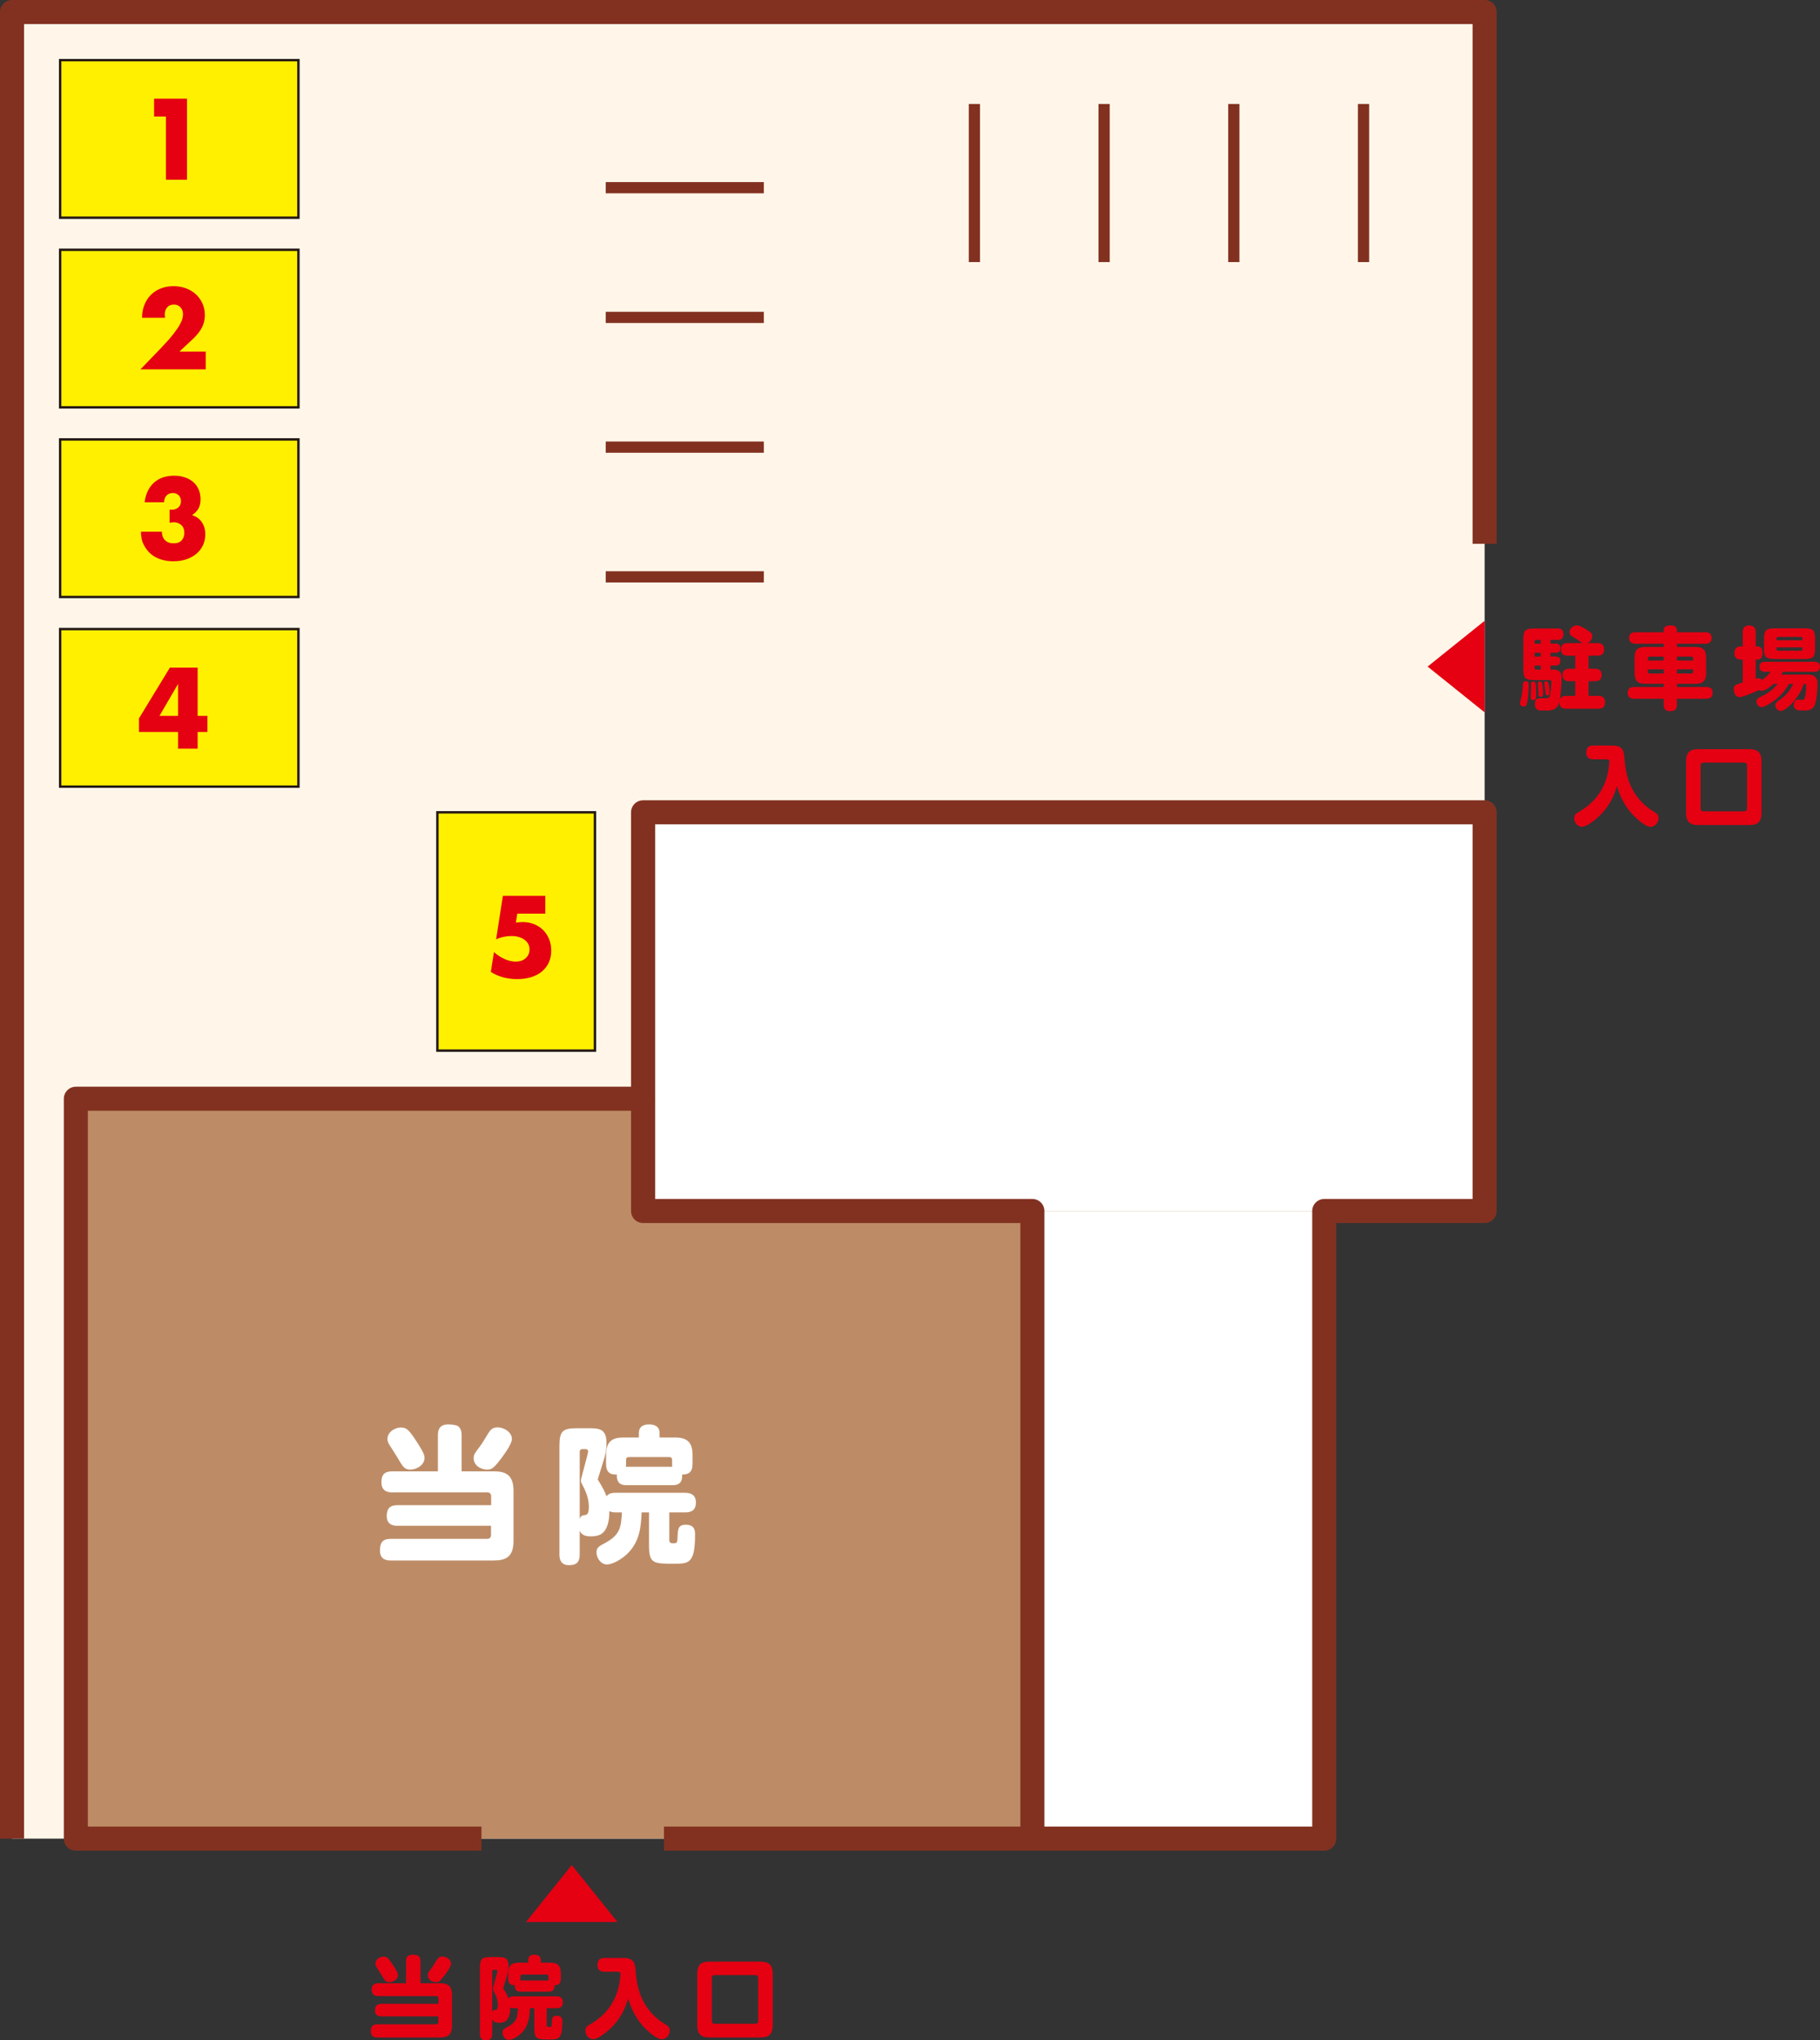
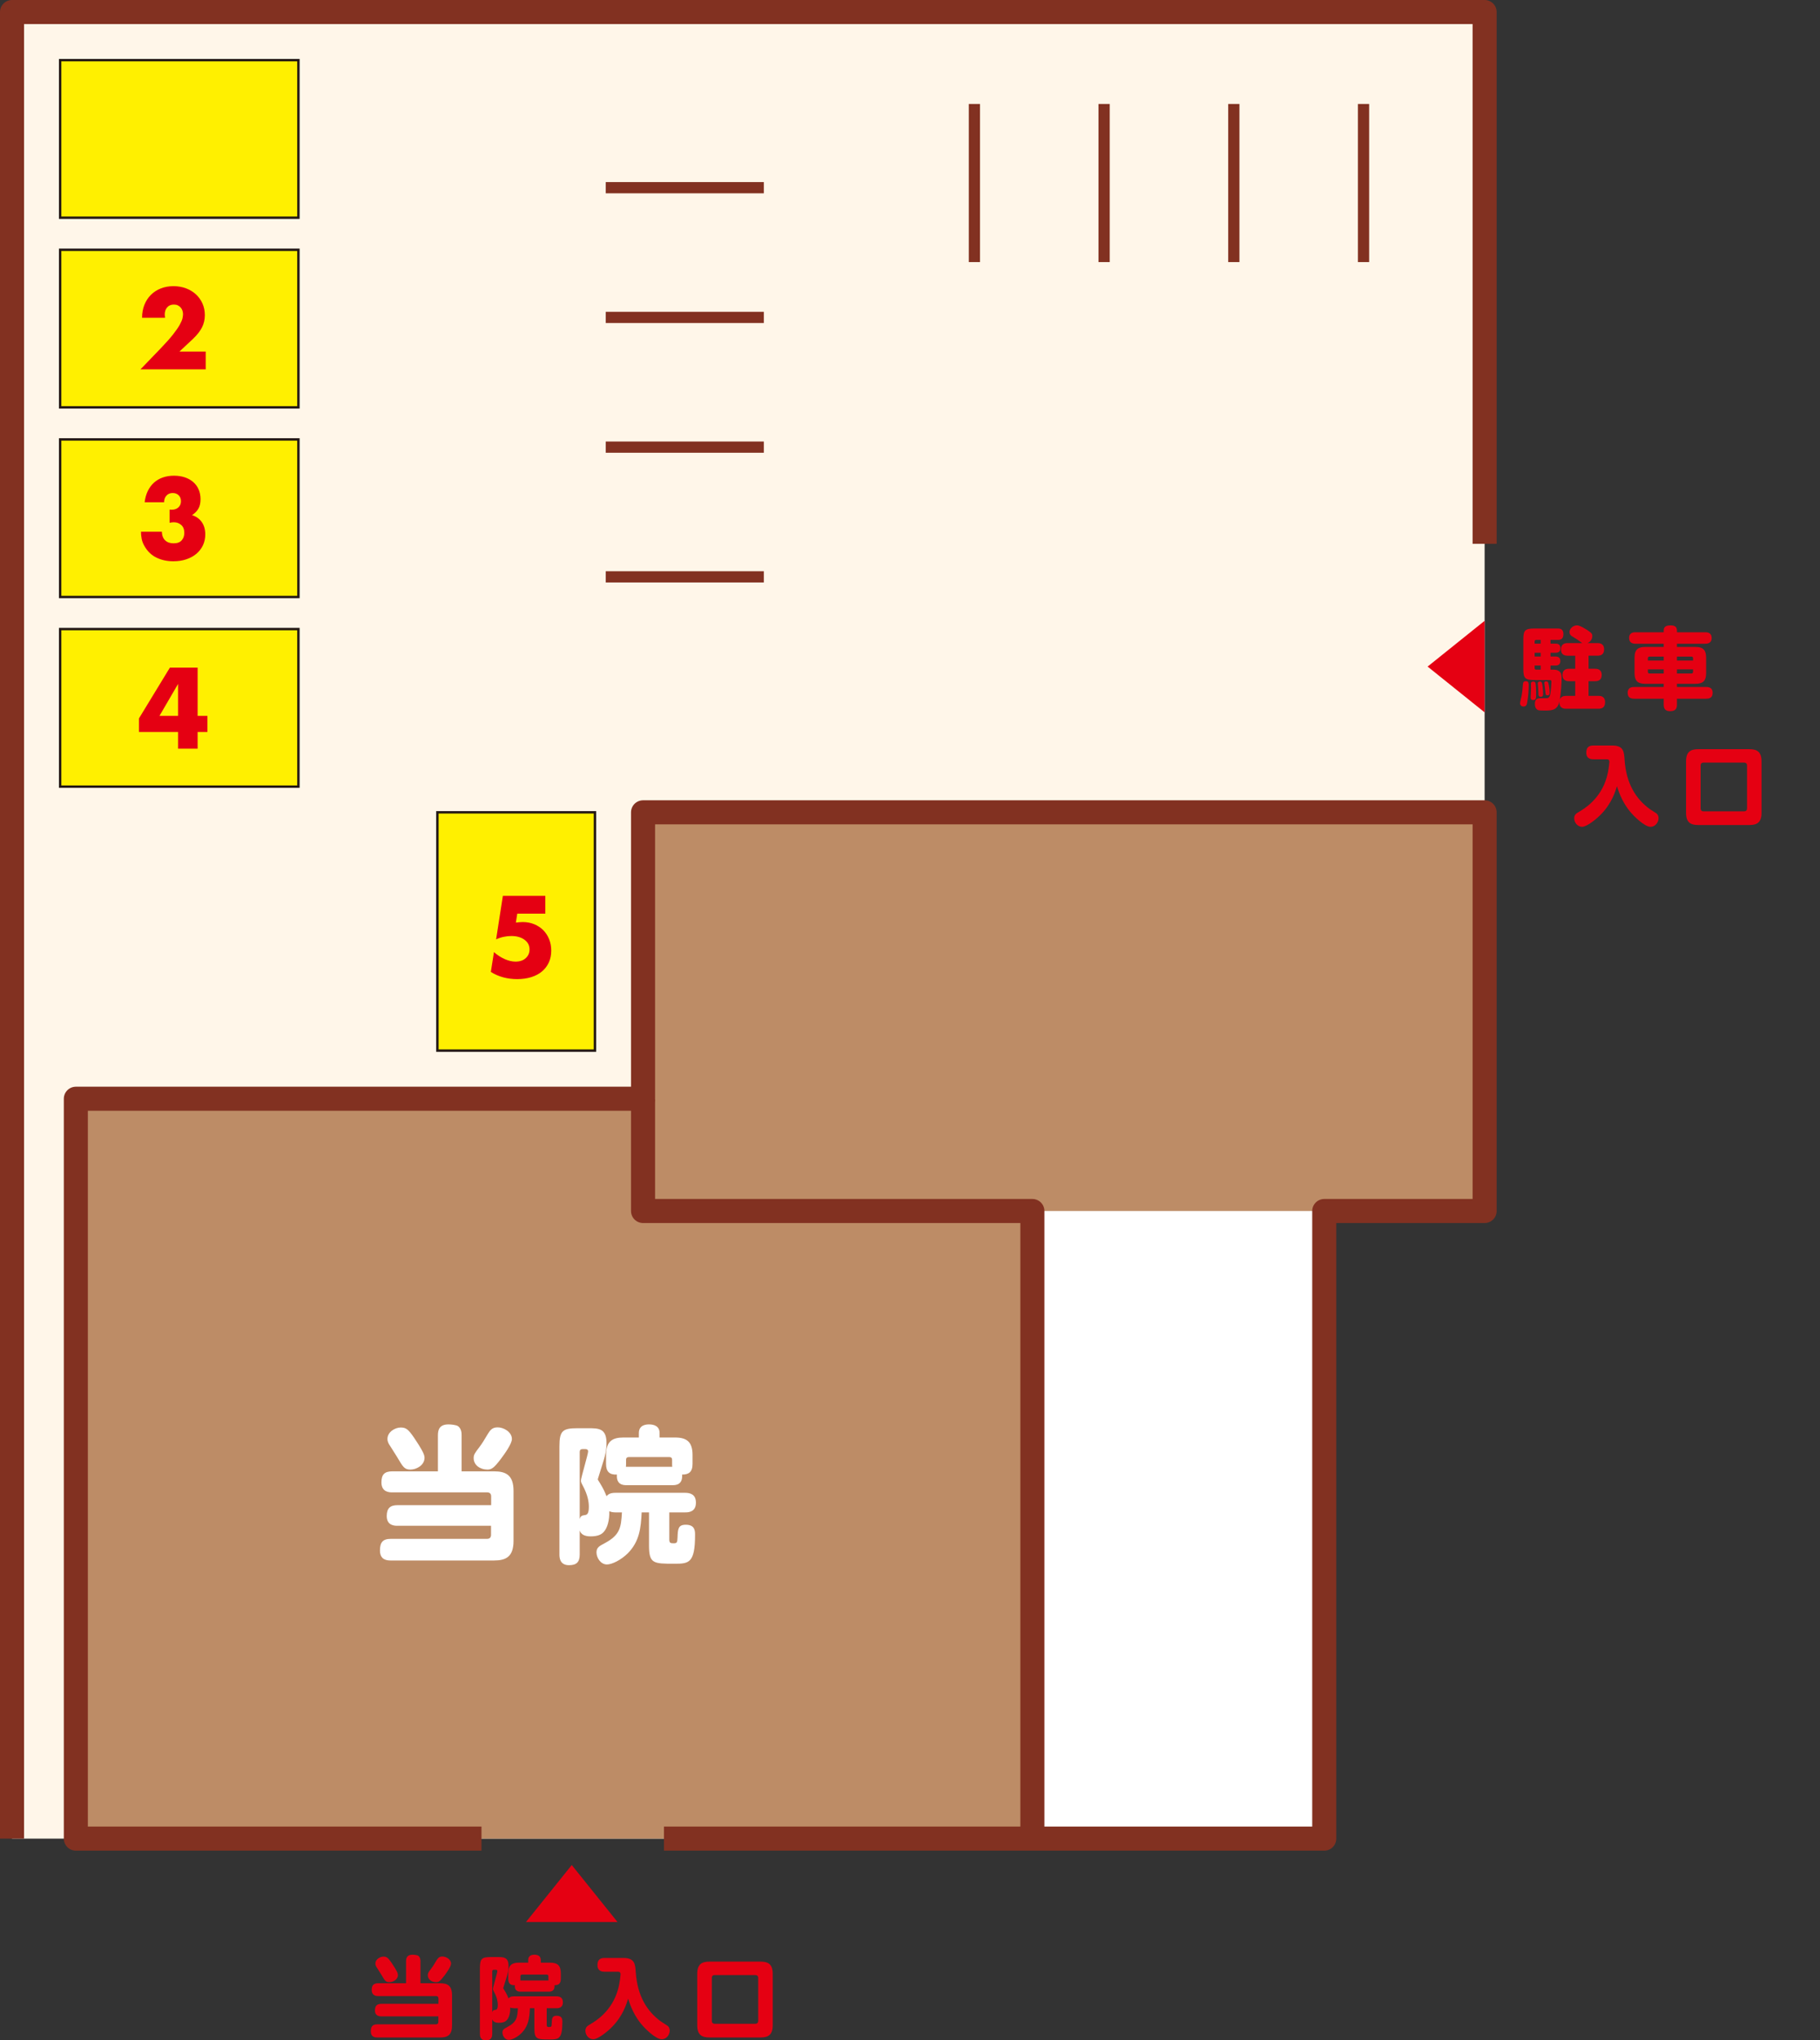
<svg xmlns="http://www.w3.org/2000/svg" id="_レイヤー_1" viewBox="0 0 321.695 360.614">
  <rect x="0" y="0" width="321.695" height="360.614" fill="#333333" stroke="none" />
  <defs>
    <style>.cls-1{fill:#e50012;}.cls-1,.cls-2,.cls-3,.cls-4{stroke-width:0px;}.cls-2{fill:#fff6e9;}.cls-3{fill:#fff;}.cls-5{stroke-width:1.984px;}.cls-5,.cls-6{fill:none;stroke:#823121;}.cls-7{fill:#fff000;stroke:#231815;stroke-miterlimit:10;stroke-width:.425px;}.cls-6{stroke-linejoin:round;stroke-width:4.252px;}.cls-4{fill:#bd8c66;}</style>
  </defs>
  <polygon class="cls-2" points="2.126 2.126 2.126 324.965 234.068 324.965 234.068 214.037 262.415 214.037 262.415 2.126 2.126 2.126" />
  <polygon class="cls-4" points="262.415 143.573 113.663 143.573 113.663 194.195 13.406 194.195 13.406 324.965 234.068 324.965 234.068 214.037 262.415 214.037 262.415 143.573" />
  <polyline class="cls-6" points="2.126 324.965 2.126 2.126 262.415 2.126 262.415 96.117" />
-   <rect class="cls-3" x="115.789" y="143.573" width="146.625" height="70.464" />
  <rect class="cls-3" x="182.479" y="214.037" width="51.589" height="110.928" />
  <polyline class="cls-6" points="85.103 324.965 13.406 324.965 13.406 194.195 113.663 194.195 113.663 143.573 262.415 143.573 262.415 214.037 234.068 214.037 234.068 324.965 117.361 324.965" />
  <polyline class="cls-6" points="182.479 324.965 182.479 214.037 113.663 214.037 113.663 194.326" />
  <path class="cls-3" d="m70.228,269.671c-.416,0-1.872,0-1.872-1.716,0-1.404.649-1.925,1.897-1.925h16.562v-1.56c0-.442-.233-.702-.701-.702h-16.771c-.468,0-1.924,0-1.924-1.769,0-1.352.521-1.949,1.924-1.949h8.061v-6.371c0-1.04.312-1.924,1.872-1.924.39,0,1.404.078,1.716.338.599.469.599,1.248.599,1.586v6.371h5.72c2.133,0,3.458.676,3.458,3.458v8.84c0,2.809-1.352,3.458-3.458,3.458h-18.227c-.624,0-1.924-.052-1.924-1.768,0-1.404.468-2.055,1.924-2.055h17.005c.442,0,.702-.233.702-.701v-1.612h-16.562Zm2.99-15.522c1.638,2.443,1.819,3.042,1.819,3.51,0,1.326-1.456,2.08-2.47,2.08-1.066,0-1.3-.39-2.418-2.288-.053-.104-1.04-1.638-1.196-1.898-.234-.338-.468-.728-.468-1.222,0-1.274,1.378-2.028,2.34-2.028.936,0,1.352.312,2.393,1.847Zm17.264.182c0,.832-1.222,2.548-1.924,3.484-1.3,1.742-1.742,1.924-2.418,1.924-1.222,0-2.418-.754-2.418-2.028,0-.598.182-.857,1.014-1.95.572-.779.65-.909,1.534-2.392.364-.572.729-1.092,1.664-1.092,1.066-.026,2.548.806,2.548,2.054Z" />
  <path class="cls-3" d="m108.787,267.304c-.339,0-.78-.052-1.093-.208.052,1.56-.338,2.99-.987,3.666-.391.442-1.015.78-2.314.78-1.014,0-1.69-.312-1.924-1.04v4.238c0,1.378-.599,1.897-1.898,1.897-1.69,0-1.69-1.456-1.69-1.897v-19.085c0-2.809.572-3.225,3.251-3.225h1.819c1.82,0,3.25,0,3.25,2.601,0,1.248-.182,2.184-.832,4.134-.077.261-.702,2.236-.702,2.263,0,.104.026.155.364.676.677,1.118.91,1.664,1.17,2.34.339-.39.729-.598,1.587-.598h12.324c.832,0,1.897.233,1.897,1.742,0,1.716-1.43,1.716-1.897,1.716h-2.809v4.784c0,.624.208.676.754.676.572,0,.677-.104.702-1.04.052-1.481.104-2.236,1.456-2.236,1.639,0,1.639,1.118,1.639,1.795,0,5.018-1.118,5.096-3.641,5.096-3.718,0-4.498,0-4.498-3.25v-5.824h-1.3c-.13,2.782-.391,5.122-2.418,7.202-1.223,1.222-2.835,2.002-3.719,2.002-1.118,0-1.846-1.196-1.846-2.132,0-.858.494-1.118,1.43-1.612,2.782-1.481,2.912-2.834,3.068-5.46h-1.144Zm-6.318,1.17c.13-.442.312-.624.806-.676.39-.052.806-.078.806-1.456,0-.858-.155-2.08-1.117-3.849-.209-.39-.286-.571-.286-.832,0-.416,1.273-4.654,1.273-5.122,0-.312-.208-.416-.468-.416h-.546c-.312,0-.468.183-.468.468v11.883Zm4.654-11.311c0-2.444,1.144-3.094,3.067-3.094h2.73v-.78c0-1.534,1.456-1.534,1.82-1.534.884,0,1.846.312,1.846,1.534v.78h2.73c2.054,0,3.094.754,3.094,3.094v1.561c0,1.456-.676,1.897-1.846,1.897.155,1.872-1.248,1.872-1.639,1.872h-8.242c-.39,0-1.794,0-1.638-1.872-1.326.053-1.924-.52-1.924-1.897v-1.561Zm3.535,1.561c0,.208,0,.286-.025.52h8.19c-.026-.156-.026-.26-.026-.52v-.729c0-.312-.182-.468-.494-.468h-7.15c-.338,0-.494.182-.494.468v.729Z" />
  <line class="cls-5" x1="107.069" y1="33.174" x2="135.013" y2="33.174" />
  <line class="cls-5" x1="107.069" y1="56.101" x2="135.013" y2="56.101" />
  <line class="cls-5" x1="107.069" y1="79.028" x2="135.013" y2="79.028" />
  <line class="cls-5" x1="107.069" y1="101.955" x2="135.013" y2="101.955" />
  <line class="cls-5" x1="172.231" y1="46.321" x2="172.231" y2="18.376" />
  <line class="cls-5" x1="195.158" y1="46.321" x2="195.158" y2="18.376" />
  <line class="cls-5" x1="218.085" y1="46.321" x2="218.085" y2="18.376" />
  <line class="cls-5" x1="241.012" y1="46.321" x2="241.012" y2="18.376" />
  <rect class="cls-7" x="10.63" y="10.63" width="42.118" height="27.849" />
-   <path class="cls-1" d="m29.327,20.594h-2.09v-3.154h5.813v14.326h-3.724v-11.172Z" />
  <rect class="cls-7" x="10.63" y="44.148" width="42.118" height="27.849" />
  <path class="cls-1" d="m36.358,65.284h-11.533l3.553-3.686c.938-.975,1.672-1.802,2.204-2.479.532-.677.928-1.25,1.188-1.719s.421-.849.484-1.14.095-.539.095-.741c0-.215-.035-.424-.104-.627s-.174-.383-.313-.542c-.14-.158-.307-.285-.503-.38-.197-.095-.428-.143-.693-.143-.507,0-.903.165-1.188.494-.285.33-.428.741-.428,1.235,0,.14.019.342.057.608h-4.065c0-.836.136-1.596.408-2.28s.655-1.273,1.149-1.767,1.08-.874,1.758-1.14c.677-.266,1.422-.399,2.232-.399.798,0,1.535.127,2.213.38.678.254,1.264.608,1.758,1.064.494.456.88.998,1.159,1.625.278.627.418,1.308.418,2.042,0,.786-.168,1.511-.504,2.176-.335.665-.871,1.346-1.605,2.042l-2.375,2.223h4.637v3.154Z" />
  <rect class="cls-7" x="10.63" y="77.666" width="42.118" height="27.849" />
  <path class="cls-1" d="m29.973,90.063c.102.013.188.019.257.019h.181c.469,0,.849-.139,1.14-.418.291-.278.438-.639.438-1.083,0-.43-.137-.779-.409-1.045s-.624-.399-1.054-.399c-.456,0-.824.152-1.103.456s-.418.697-.418,1.178h-3.438c.088-.747.275-1.412.561-1.995.284-.583.648-1.074,1.092-1.473s.963-.703,1.559-.912c.595-.209,1.254-.313,1.976-.313.709,0,1.352.098,1.929.294.576.197,1.07.475,1.481.836.412.361.729.798.95,1.311.222.513.333,1.086.333,1.72,0,.684-.13,1.245-.39,1.682s-.631.814-1.111,1.13c.734.228,1.308.636,1.719,1.226.412.589.618,1.314.618,2.175,0,.709-.14,1.355-.418,1.938-.279.583-.669,1.083-1.169,1.501s-1.096.741-1.786.969-1.447.342-2.271.342c-1.102,0-2.097-.215-2.982-.646-.887-.43-1.597-1.114-2.128-2.052-.241-.418-.402-.836-.484-1.254-.083-.418-.124-.842-.124-1.273h3.687c.024.672.221,1.182.589,1.53.367.349.861.522,1.481.522.658,0,1.141-.177,1.444-.532.304-.354.456-.792.456-1.311,0-.62-.184-1.089-.551-1.406-.368-.316-.805-.475-1.312-.475-.127,0-.247.01-.361.028-.113.019-.24.042-.38.067v-2.337Z" />
  <rect class="cls-7" x="10.63" y="111.185" width="42.118" height="27.849" />
  <path class="cls-1" d="m34.932,126.526h1.729v2.85h-1.729v2.945h-3.458v-2.945h-6.916v-2.394l5.473-8.987h4.901v8.531Zm-3.458,0v-5.643l-3.287,5.643h3.287Z" />
  <rect class="cls-7" x="77.311" y="143.573" width="27.849" height="42.118" />
  <path class="cls-1" d="m96.39,161.482h-4.959l-.247,1.577c.229-.025.438-.047.627-.066.19-.019.387-.028.59-.028.722,0,1.393.126,2.014.38.62.253,1.152.602,1.596,1.045.443.444.792.976,1.045,1.596.254.621.38,1.298.38,2.033,0,.773-.142,1.47-.427,2.09s-.688,1.149-1.207,1.586-1.152.773-1.899,1.007c-.748.234-1.577.352-2.489.352-.861,0-1.682-.104-2.461-.313-.778-.209-1.51-.529-2.194-.959l.551-3.496c.634.545,1.279.959,1.938,1.245.658.285,1.285.427,1.881.427.76,0,1.361-.206,1.805-.617s.665-.921.665-1.53c0-.709-.298-1.282-.893-1.719-.596-.437-1.375-.656-2.337-.656-.431,0-.874.048-1.33.143-.456.095-.906.244-1.349.447l1.196-7.695h7.505v3.154Z" />
  <path class="cls-1" d="m270.208,121.06c0,.933-.079,2.103-.269,3.067-.063.364-.127.743-.648.743-.427,0-.616-.285-.616-.569,0-.206.237-1.106.269-1.28.127-.648.127-.775.222-1.897.031-.49.095-.728.585-.728.458,0,.458.475.458.664Zm12.141-7.398c.269,0,1.186,0,1.186,1.106,0,1.027-.743,1.123-1.186,1.123h-1.564v2.308h1.153c.237,0,1.17,0,1.17,1.091,0,1.106-.901,1.106-1.17,1.106h-1.153v2.593h1.738c.301,0,1.186,0,1.186,1.138,0,1.043-.727,1.138-1.186,1.138h-5.707c-.284,0-1.186,0-1.186-1.123,0-.063,0-.142.017-.221-.017.047-.048.19-.095.364-.38,1.296-1.486,1.296-2.435,1.296-1.139,0-1.281-.032-1.486-.222-.222-.189-.332-.49-.332-.948,0-.743.316-1.012,1.027-1.012h1.044c.221,0,.521-.047.664-.759.078-.379.189-1.865.189-2.087,0-.363-.127-.363-.427-.363h-2.593c-1.628,0-1.944-.301-1.944-1.96v-5.185c0-1.628.284-1.96,1.944-1.96h4.142c.301,0,.996,0,.996.996s-.664,1.012-.996,1.012h-1.28v.664h.885c.19,0,.87,0,.87.791,0,.822-.664.822-.87.822h-.885v.664h.838c.221,0,.9,0,.9.791,0,.806-.663.806-.9.806h-.838v.727h.332c.553,0,.68.016.996.158.489.237.632.601.632,1.233,0,1.012-.126,2.877-.316,3.873.19-.506.664-.632,1.106-.632h1.613v-2.593h-1.075c-.253,0-1.17,0-1.17-1.09,0-1.107.901-1.107,1.17-1.107h1.075v-2.308h-1.328c-.269,0-1.186,0-1.186-1.107,0-1.027.743-1.122,1.186-1.122h2.576c-.157-.095-.79-.569-.916-.648-.111-.063-.901-.553-1.028-.648-.174-.142-.315-.364-.315-.648,0-.585.616-1.186,1.296-1.186.222,0,.537,0,1.802.791.933.601.933.806.933,1.091,0,.585-.363,1.059-.869,1.249h1.771Zm-10.907,7.224c.031.237.079.98.079,1.739,0,.711,0,1.107-.506,1.107-.316,0-.459-.158-.459-.443,0-.237.063-1.423.063-1.691,0-.126-.031-.727-.016-.838.047-.285.348-.3.379-.3.396,0,.427.237.459.427Zm-.19-7.129h1.075v-.664h-.79c-.189,0-.285.111-.285.3v.364Zm1.075,1.612h-1.075v.664h1.075v-.664Zm-1.075,2.261v.442c0,.19.096.285.285.285h.79v-.727h-1.075Zm1.344,3.256c.017.095.158.901.158,1.676,0,.3,0,.585-.411.585-.427,0-.427-.222-.427-.917,0-.142-.031-.664-.062-.964,0-.079-.048-.379-.048-.427,0-.379.301-.379.38-.379.205,0,.332.047.41.427Zm1.154.158c.143.711.158,1.154.158,1.344,0,.253,0,.506-.379.506-.332,0-.349-.143-.396-.791-.016-.221-.174-1.28-.174-1.407,0-.222.221-.269.315-.269.349,0,.38.111.475.617Z" />
  <path class="cls-1" d="m294.07,114.342v-.569h-4.979c-.537,0-1.138-.158-1.138-1.027,0-.996.885-.996,1.138-.996h4.979v-.348c0-.791.696-.87,1.265-.87.364,0,1.075.079,1.075.87v.348h4.995c.521,0,1.139.143,1.139,1.012,0,1.012-.87,1.012-1.139,1.012h-4.995v.569h3.272c1.201,0,1.881.411,1.881,1.881v2.766c0,1.455-.664,1.865-1.881,1.865h-3.272v.569h5.169c.664,0,1.139.237,1.139,1.043,0,.948-.712,1.027-1.139,1.027h-5.169v1.043c0,.901-.427,1.154-1.265,1.154-.964,0-1.075-.68-1.075-1.154v-1.043h-5.217c-.663,0-1.153-.237-1.153-1.043,0-.996.806-1.027,1.153-1.027h5.217v-.569h-3.272c-1.186,0-1.881-.395-1.881-1.865v-2.766c0-1.502.712-1.881,1.881-1.881h3.272Zm0,1.707h-2.497c-.206,0-.301.111-.301.285v.411h2.798v-.696Zm0,2.988v-.727h-2.798v.427c0,.19.11.3.301.3h2.497Zm2.34-2.988v.696h2.846v-.411c0-.189-.111-.285-.285-.285h-2.561Zm0,2.988h2.561c.174,0,.285-.11.285-.3v-.427h-2.846v.727Z" />
-   <path class="cls-1" d="m313.507,120.871c-.396.348-1.392,1.217-2.103,1.217-.237,0-.363-.079-.442-.126,0,0-2.83,1.249-3.446,1.249-1.075,0-1.075-1.328-1.075-1.375,0-.475.253-.696.396-.791.189-.111.3-.143,1.201-.411v-4.062h-.363c-.965,0-1.106-.728-1.106-1.123,0-.68.284-1.201,1.106-1.201h.363v-2.529c0-.269,0-1.17,1.138-1.17,1.06,0,1.154.727,1.154,1.17v2.529h.38c.11,0,.838.063.838,1.012,0,.569-.095,1.312-.838,1.312h-.38v3.367c.174-.048.285-.063.427-.063.442,0,.585.174.68.3.886-.569,1.249-1.059,1.534-1.438h-.996c-.222,0-.98,0-.98-.885s.743-.885.98-.885h8.741c.222,0,.98,0,.98.885s-.759.885-.98.885h-5.58c-.079.174-.11.221-.269.49h4.584c.522,0,.901,0,1.328.363.442.379.475.854.475,1.202,0,.933-.127,3.02-.506,3.857-.38.838-1.027.933-2.071.933-.806,0-1.628-.032-1.628-1.012,0-.569.379-.917.79-.917.111,0,.601.047.696.047.379,0,.474-.316.537-.648.11-.506.189-1.312.189-1.834,0-.348-.126-.348-.442-.348-.475,1.612-1.612,3.098-2.656,4-.806.695-1.106.774-1.406.774-.617,0-.949-.553-.949-.964,0-.427.127-.538,1.233-1.344.363-.269,1.28-1.075,1.913-2.466h-.728c-.711,1.296-1.771,2.418-3.004,3.225-.458.3-1.406.885-1.865.885-.521,0-.885-.506-.885-.98,0-.506.348-.664.68-.822.807-.379,2.213-1.154,3.035-2.308h-.68Zm7.319-6.355c0,1.644-.301,1.96-1.961,1.96h-5.105c-1.66,0-1.96-.316-1.96-1.96v-1.502c0-1.628.3-1.96,1.96-1.96h5.105c1.629,0,1.961.285,1.961,1.96v1.502Zm-2.229-1.359v-.3c0-.174-.095-.285-.3-.285h-4c-.205,0-.284.126-.284.285v.3h4.584Zm0,1.265h-4.584v.3c0,.158.079.285.3.285h3.984c.221,0,.3-.126.3-.285v-.3Z" />
  <path class="cls-1" d="m281.633,134.199c-.3,0-1.249-.016-1.249-1.17,0-.98.506-1.265,1.249-1.265h3.336c2.008,0,2.087,1.091,2.182,2.498.284,4.252,2.007,6.94,4.441,8.726.19.143,1.091.68,1.249.822.222.206.316.506.316.806,0,.774-.633,1.518-1.392,1.518-1.091,0-2.956-1.85-3.667-2.719-1.075-1.312-1.803-2.845-2.292-4.458-.269.869-.886,2.987-2.814,4.963-.854.885-2.529,2.213-3.351,2.213-.743,0-1.392-.68-1.392-1.518,0-.601.363-.854.838-1.123.886-.521,3.825-2.245,4.916-6.133.364-1.296.459-2.608.459-2.703,0-.411-.206-.458-.569-.458h-2.261Z" />
  <path class="cls-1" d="m311.36,143.653c0,1.676-.759,2.166-2.15,2.166h-9.026c-1.375,0-2.165-.458-2.165-2.166v-9.074c0-1.708.79-2.166,2.165-2.166h9.026c1.392,0,2.15.49,2.15,2.166v9.074Zm-2.561-8.347c0-.332-.19-.521-.522-.521h-7.161c-.427,0-.521.269-.521.521v7.572c0,.316.158.521.521.521h7.161c.396,0,.522-.253.522-.521v-7.572Z" />
  <polygon class="cls-1" points="262.415 125.905 252.339 117.814 262.415 109.723 262.415 125.905" />
  <path class="cls-1" d="m67.412,356.378c-.253,0-1.138,0-1.138-1.043,0-.854.395-1.17,1.153-1.17h10.07v-.948c0-.269-.143-.427-.427-.427h-10.196c-.285,0-1.17,0-1.17-1.075,0-.822.316-1.186,1.17-1.186h4.9v-3.873c0-.633.189-1.17,1.138-1.17.237,0,.854.048,1.044.205.363.285.363.759.363.965v3.873h3.478c1.297,0,2.103.411,2.103,2.103v5.375c0,1.707-.821,2.102-2.103,2.102h-11.081c-.38,0-1.17-.031-1.17-1.074,0-.854.284-1.249,1.17-1.249h10.339c.269,0,.427-.143.427-.427v-.98h-10.07Zm1.818-9.438c.996,1.486,1.106,1.85,1.106,2.135,0,.806-.886,1.265-1.502,1.265-.648,0-.79-.237-1.47-1.392-.032-.063-.633-.996-.728-1.154-.143-.205-.284-.442-.284-.742,0-.775.838-1.233,1.422-1.233.569,0,.822.189,1.455,1.122Zm10.496.111c0,.506-.743,1.549-1.17,2.118-.79,1.059-1.059,1.17-1.47,1.17-.743,0-1.47-.459-1.47-1.233,0-.363.11-.521.616-1.186.348-.475.396-.554.933-1.454.221-.348.442-.664,1.012-.664.648-.016,1.549.49,1.549,1.249Z" />
  <path class="cls-1" d="m90.848,354.939c-.205,0-.474-.031-.664-.126.032.948-.205,1.817-.601,2.229-.237.269-.616.475-1.406.475-.617,0-1.028-.19-1.17-.633v2.577c0,.838-.364,1.153-1.154,1.153-1.027,0-1.027-.885-1.027-1.153v-11.604c0-1.707.348-1.96,1.976-1.96h1.106c1.106,0,1.977,0,1.977,1.581,0,.759-.11,1.327-.506,2.513-.048.158-.427,1.36-.427,1.376,0,.063.016.095.221.411.411.68.554,1.012.712,1.423.205-.237.442-.364.964-.364h7.493c.506,0,1.154.143,1.154,1.06,0,1.043-.87,1.043-1.154,1.043h-1.707v2.909c0,.379.126.411.458.411.348,0,.411-.063.427-.633.032-.901.063-1.359.886-1.359.996,0,.996.68.996,1.091,0,3.051-.68,3.099-2.214,3.099-2.26,0-2.734,0-2.734-1.977v-3.541h-.79c-.079,1.691-.237,3.114-1.471,4.379-.743.743-1.723,1.218-2.261,1.218-.68,0-1.122-.728-1.122-1.297,0-.521.301-.68.869-.979,1.691-.901,1.771-1.724,1.865-3.32h-.695Zm-3.841.712c.079-.27.189-.38.489-.411.237-.032.49-.048.49-.886,0-.521-.095-1.265-.68-2.34-.126-.236-.174-.348-.174-.506,0-.253.774-2.829.774-3.113,0-.19-.126-.253-.284-.253h-.332c-.189,0-.284.11-.284.284v7.225Zm2.829-6.877c0-1.486.695-1.881,1.865-1.881h1.66v-.475c0-.933.886-.933,1.106-.933.538,0,1.122.189,1.122.933v.475h1.66c1.249,0,1.881.458,1.881,1.881v.948c0,.886-.41,1.154-1.122,1.154.095,1.138-.759,1.138-.996,1.138h-5.011c-.237,0-1.091,0-.996-1.138-.806.031-1.17-.316-1.17-1.154v-.948Zm2.15.948c0,.127,0,.174-.016.316h4.979c-.017-.095-.017-.158-.017-.316v-.442c0-.189-.11-.284-.3-.284h-4.348c-.205,0-.3.11-.3.284v.442Z" />
  <path class="cls-1" d="m106.854,348.49c-.3,0-1.249-.017-1.249-1.17,0-.98.506-1.265,1.249-1.265h3.336c2.008,0,2.086,1.091,2.182,2.497.284,4.253,2.007,6.94,4.441,8.727.19.143,1.091.68,1.249.822.222.205.316.506.316.806,0,.774-.633,1.518-1.392,1.518-1.091,0-2.956-1.85-3.667-2.719-1.075-1.312-1.802-2.846-2.292-4.458-.27.869-.886,2.988-2.814,4.964-.854.885-2.529,2.213-3.351,2.213-.743,0-1.392-.68-1.392-1.518,0-.601.363-.854.838-1.122.885-.521,3.825-2.245,4.916-6.134.364-1.296.459-2.608.459-2.703,0-.411-.206-.458-.569-.458h-2.261Z" />
  <path class="cls-1" d="m136.582,357.943c0,1.676-.759,2.165-2.15,2.165h-9.026c-1.375,0-2.165-.458-2.165-2.165v-9.074c0-1.707.79-2.166,2.165-2.166h9.026c1.392,0,2.15.49,2.15,2.166v9.074Zm-2.561-8.347c0-.332-.19-.521-.522-.521h-7.161c-.427,0-.521.269-.521.521v7.572c0,.315.158.521.521.521h7.161c.396,0,.522-.253.522-.521v-7.572Z" />
  <polygon class="cls-1" points="92.969 339.705 101.06 329.63 109.151 339.705 92.969 339.705" />
</svg>